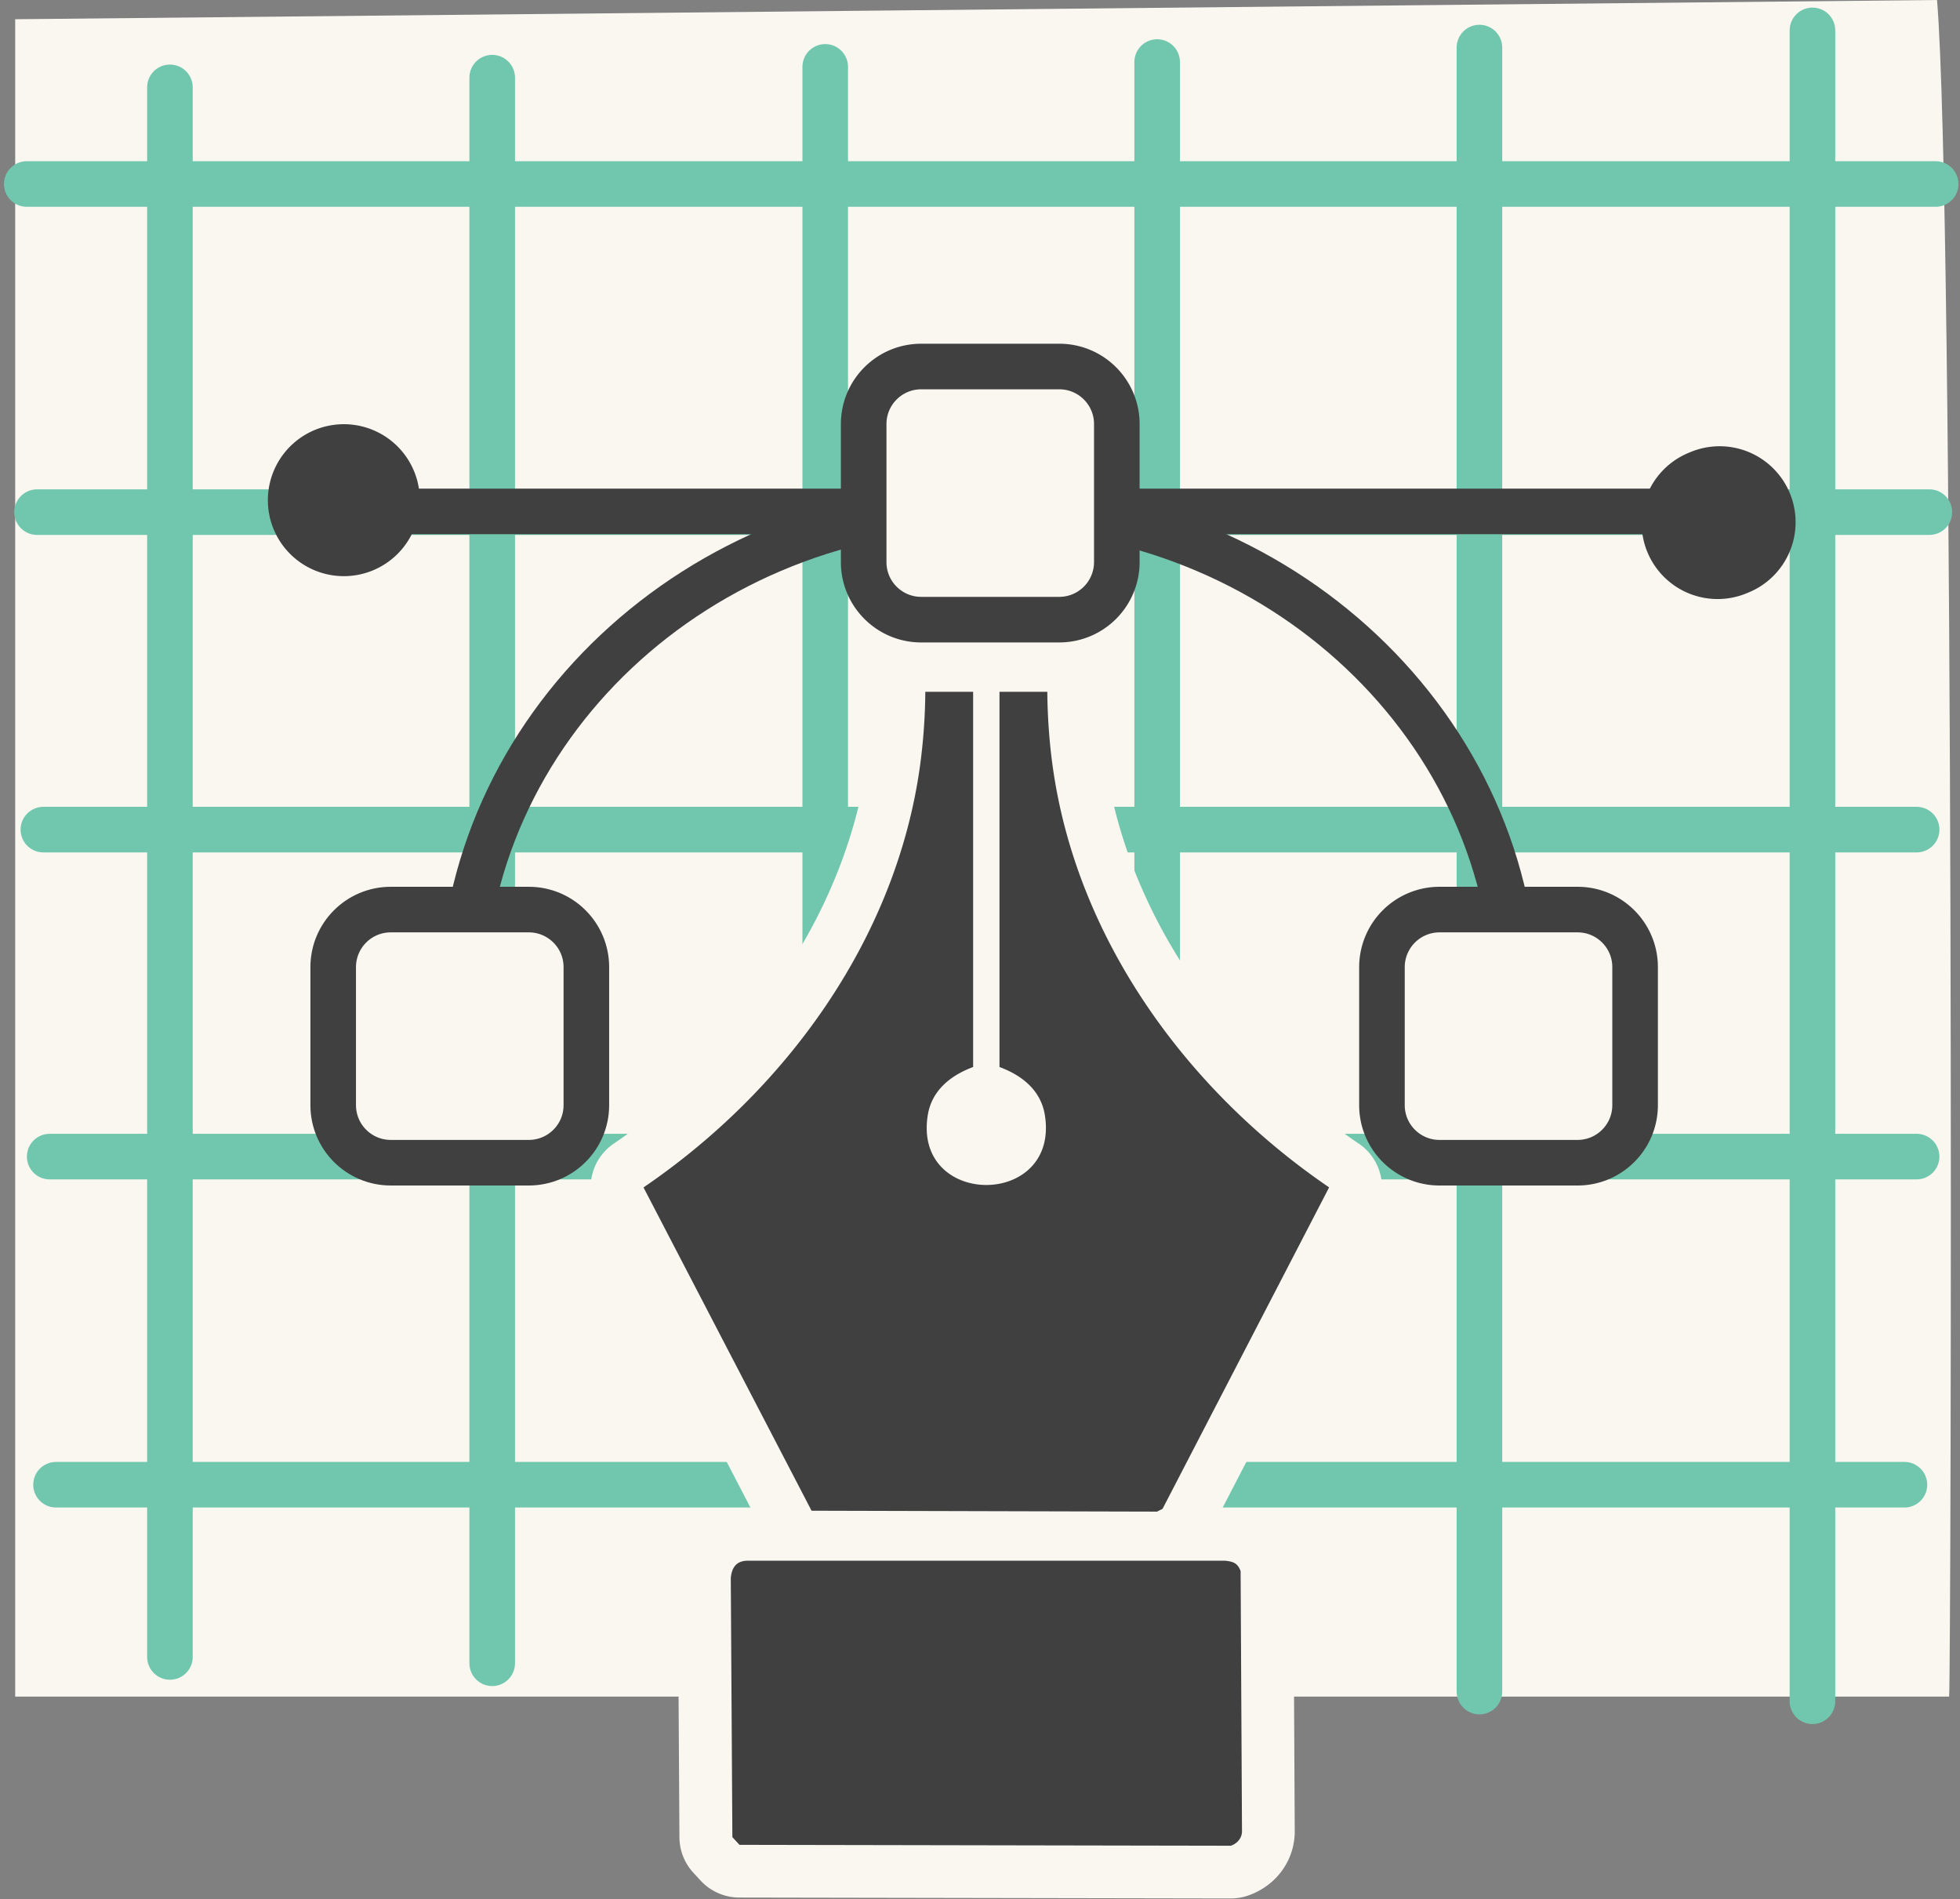
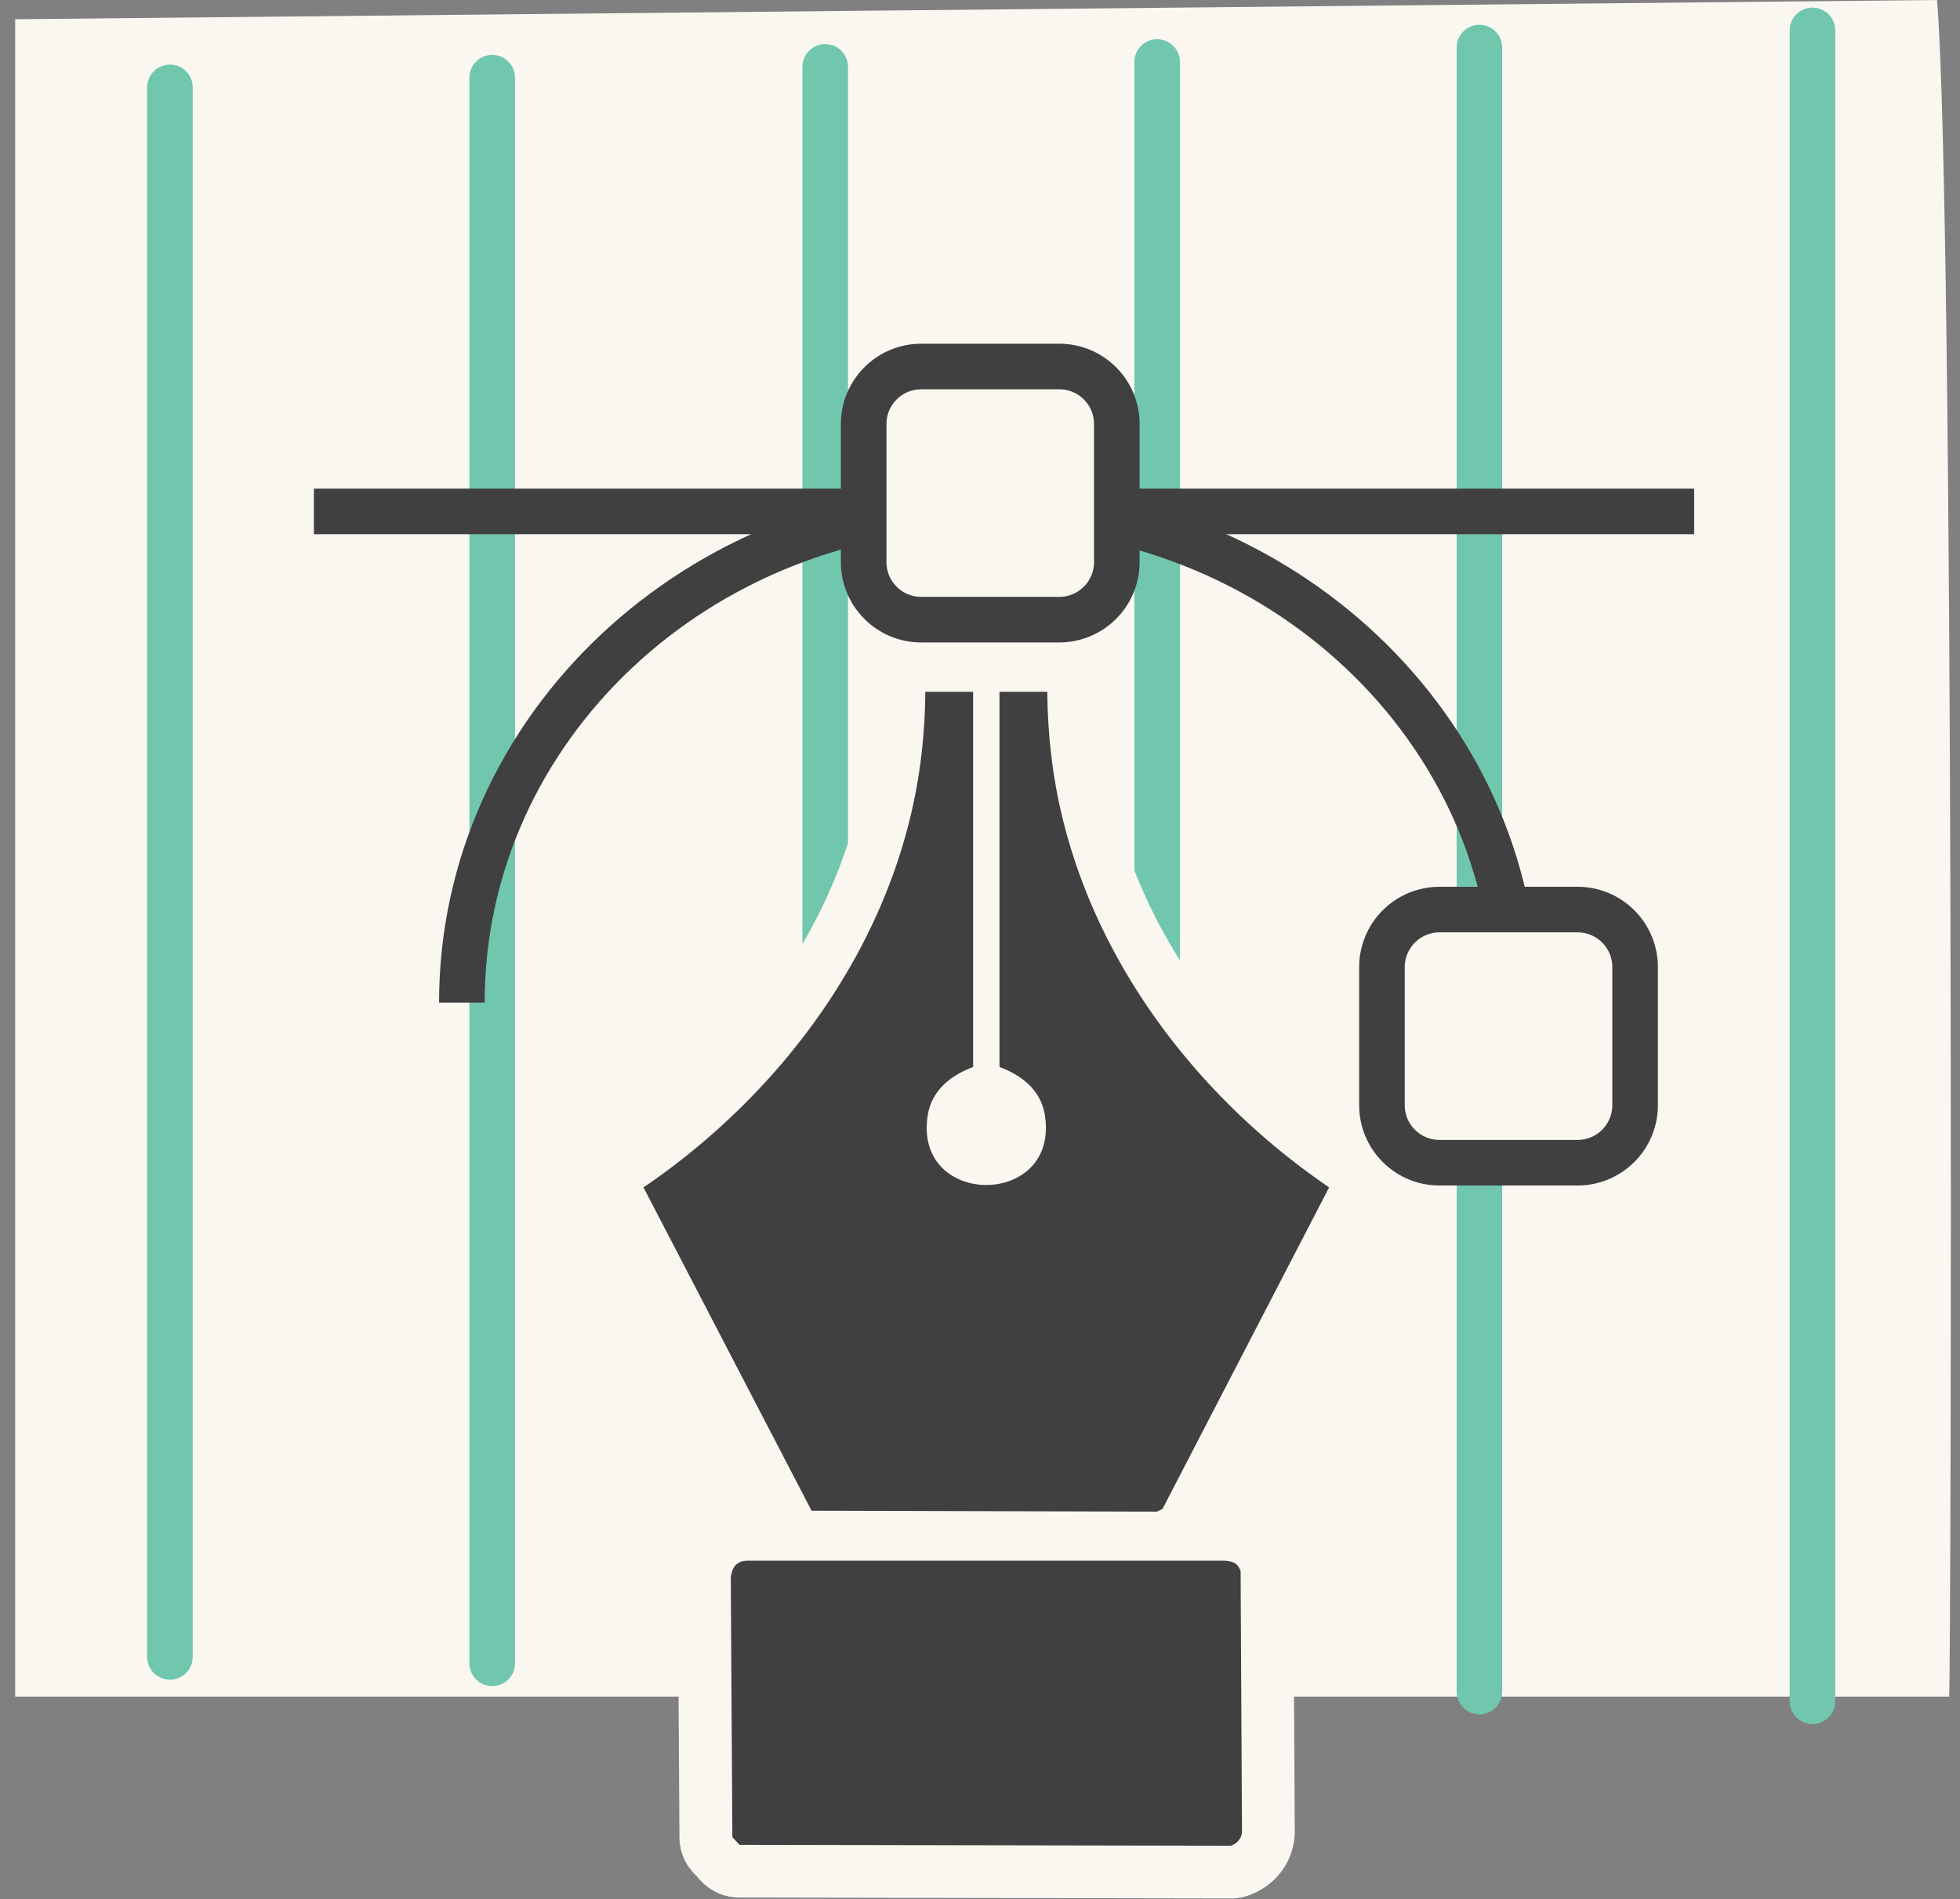
<svg xmlns="http://www.w3.org/2000/svg" width="129" height="125" fill="none">
  <rect width="100%" height="100%" fill="#808080" stroke="none" />
  <path d="M127.488 0L1 1.266v110.388h127.285c.136-1.913.36-98.003-.797-111.654z" fill="#faf7f1" />
  <g stroke="#70c7ad" stroke-width="3" stroke-linecap="round" stroke-linejoin="round">
    <path d="M11.184 5.749v103.296M32.395 5.111v104.351M54.313 4.401v105.477M76.16 4.083v106.111M97.371 3.13v108.193M119.289 2v109.961" />
-     <path d="M3.688 97.711h121.655M3.27 76.117h122.875M2.854 54.598h123.292M2.438 33.704h124.546M1.762 12.11h125.637" />
  </g>
  <path d="M89.435 75.27c-9.291-6.328-15.383-15.584-16.719-25.396a35.84 35.84 0 0 1-.309-4.378 3.48 3.48 0 0 0-3.477-3.449h-3.147c-.299 0-.591.038-.869.108a3.4 3.4 0 0 0-.869-.108h-3.147c-1.909 0-3.46 1.537-3.477 3.446a35.34 35.34 0 0 1-.306 4.374c-1.342 9.819-7.438 19.075-16.719 25.396-1.457.991-1.94 2.914-1.127 4.478l10.129 19.485h-.167c-2.504 0-4.354 1.721-4.6 4.284-.011.118-.017.236-.017.354l.104 17.055a3.47 3.47 0 0 0 .925 2.337l.469.508c.657.709 1.579 1.116 2.549 1.116l32.335.059h.007c.386 0 .769-.063 1.134-.188 1.906-.657 3.133-2.399 3.077-4.36l-.087-17.02a3.4 3.4 0 0 0-.212-1.176c-.445-1.22-1.502-2.722-3.995-2.952-.108-.01-.216-.014-.323-.014h-.132l10.101-19.489a3.48 3.48 0 0 0-1.13-4.475v.004z" fill="#faf7f1" />
  <path d="M60.901 45.527h3.147v24.694c-1.488.556-2.733 1.544-2.99 3.195-.942 6.092 8.655 6.092 7.716 0-.254-1.655-1.502-2.643-2.991-3.195V45.527h3.147c.014 1.579.125 3.248.341 4.816 1.554 11.429 8.846 21.422 18.207 27.799L76.514 99.3l-.362.181-22.738-.059-11.061-21.276c9.368-6.38 16.646-16.37 18.207-27.799a38.51 38.51 0 0 0 .341-4.816v-.004zm20.105 75.943l-32.335-.059-.469-.508-.104-17.055c.069-.716.389-1.141 1.14-1.137h31.365c.535.049.852.143 1.05.685l.09 17.072c.024.473-.302.856-.734 1.002h-.003z" fill="#404041" />
  <g stroke-width="3" stroke-linejoin="round" stroke="#404041">
    <path d="M30.398 65.981c0-18.045 15.528-32.673 34.678-32.673s34.678 14.628 34.678 32.673" />
-     <path d="M34.804 59.86h-9.088c-2.091 0-3.786 1.695-3.786 3.786v9.087c0 2.091 1.695 3.786 3.787 3.786h9.088c2.091 0 3.787-1.695 3.787-3.786v-9.087c0-2.091-1.695-3.786-3.787-3.786z" fill="#faf7f1" />
    <path d="M20.66 33.656h90.843" />
  </g>
-   <path d="M27.25 34.831a5 5 0 1 0-9.239-3.827 5 5 0 0 0 9.239 3.827zm87.776 4.184a5 5 0 1 0-3.826-9.238 5 5 0 1 0 3.826 9.238z" fill="#404041" />
  <path d="M103.829 59.86h-9.087a3.79 3.79 0 0 0-3.787 3.786v9.087c0 2.091 1.695 3.786 3.787 3.786h9.087c2.092 0 3.787-1.695 3.787-3.786v-9.087c0-2.091-1.695-3.786-3.787-3.786zM69.718 24.121H60.63c-2.091 0-3.786 1.695-3.786 3.786v9.087c0 2.091 1.695 3.786 3.786 3.786h9.088a3.79 3.79 0 0 0 3.787-3.786v-9.087c0-2.091-1.695-3.786-3.787-3.786z" fill="#faf7f1" stroke-width="3" stroke-linejoin="round" stroke="#404041" />
</svg>